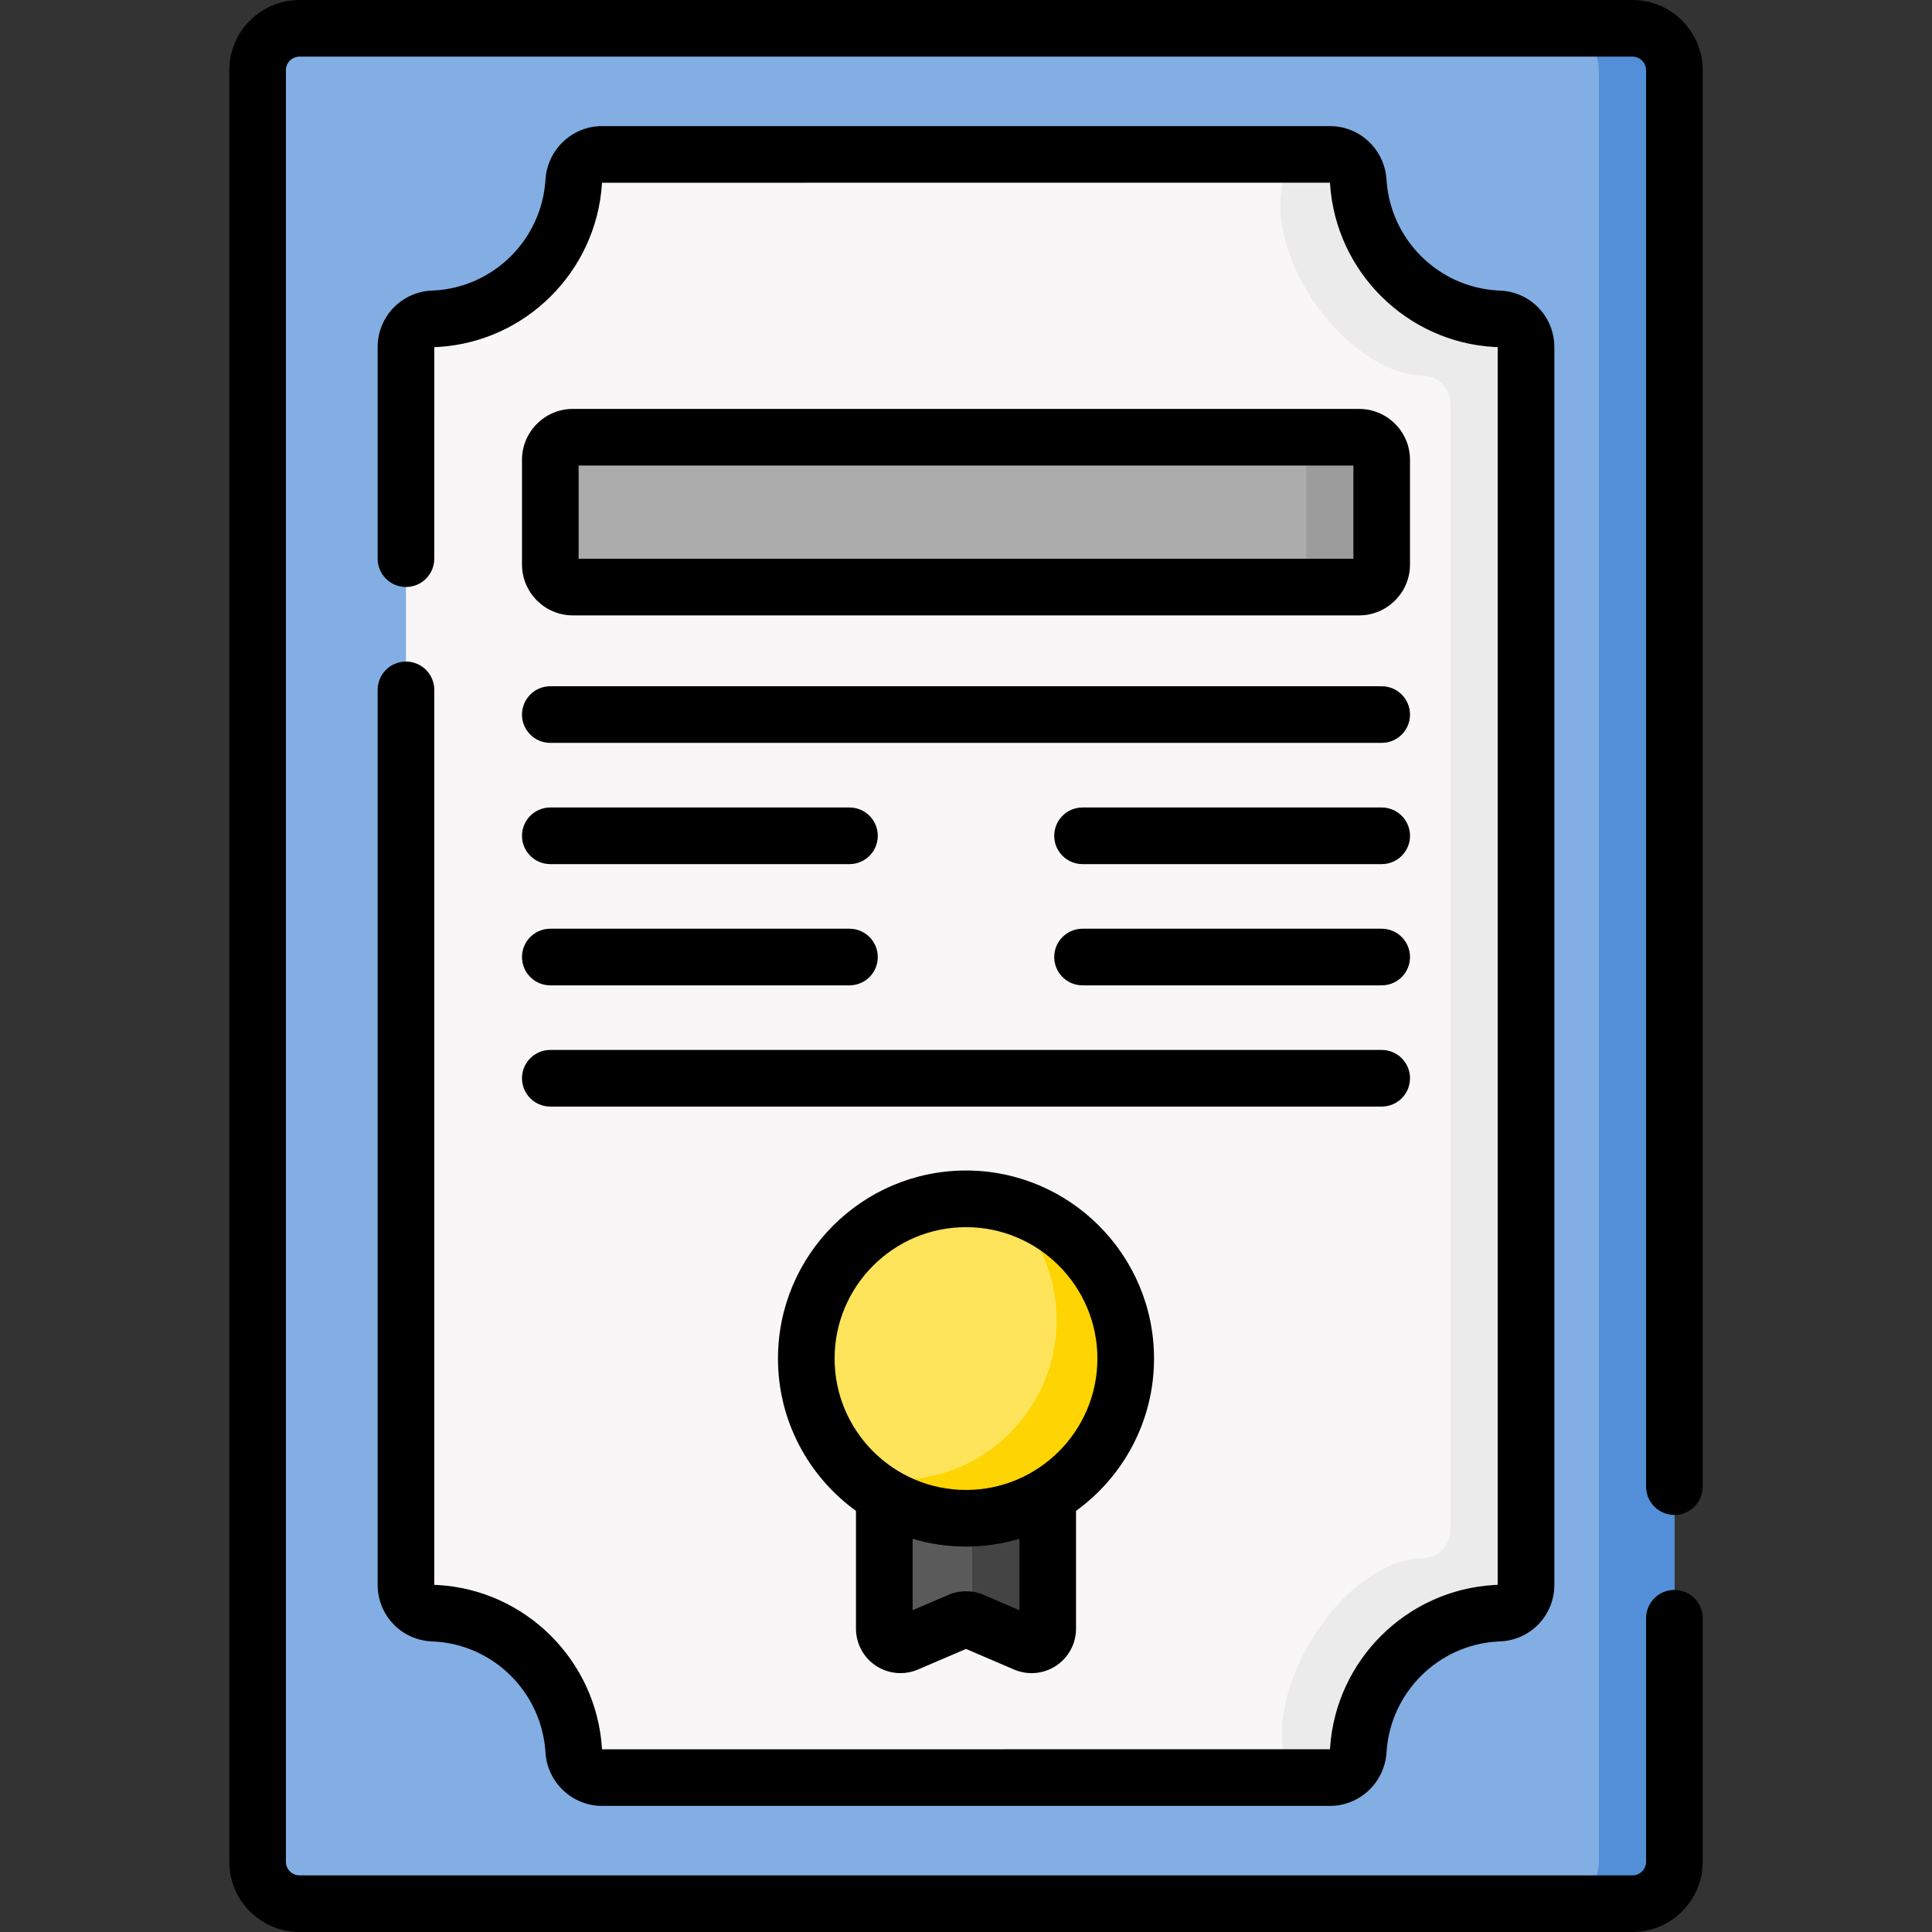
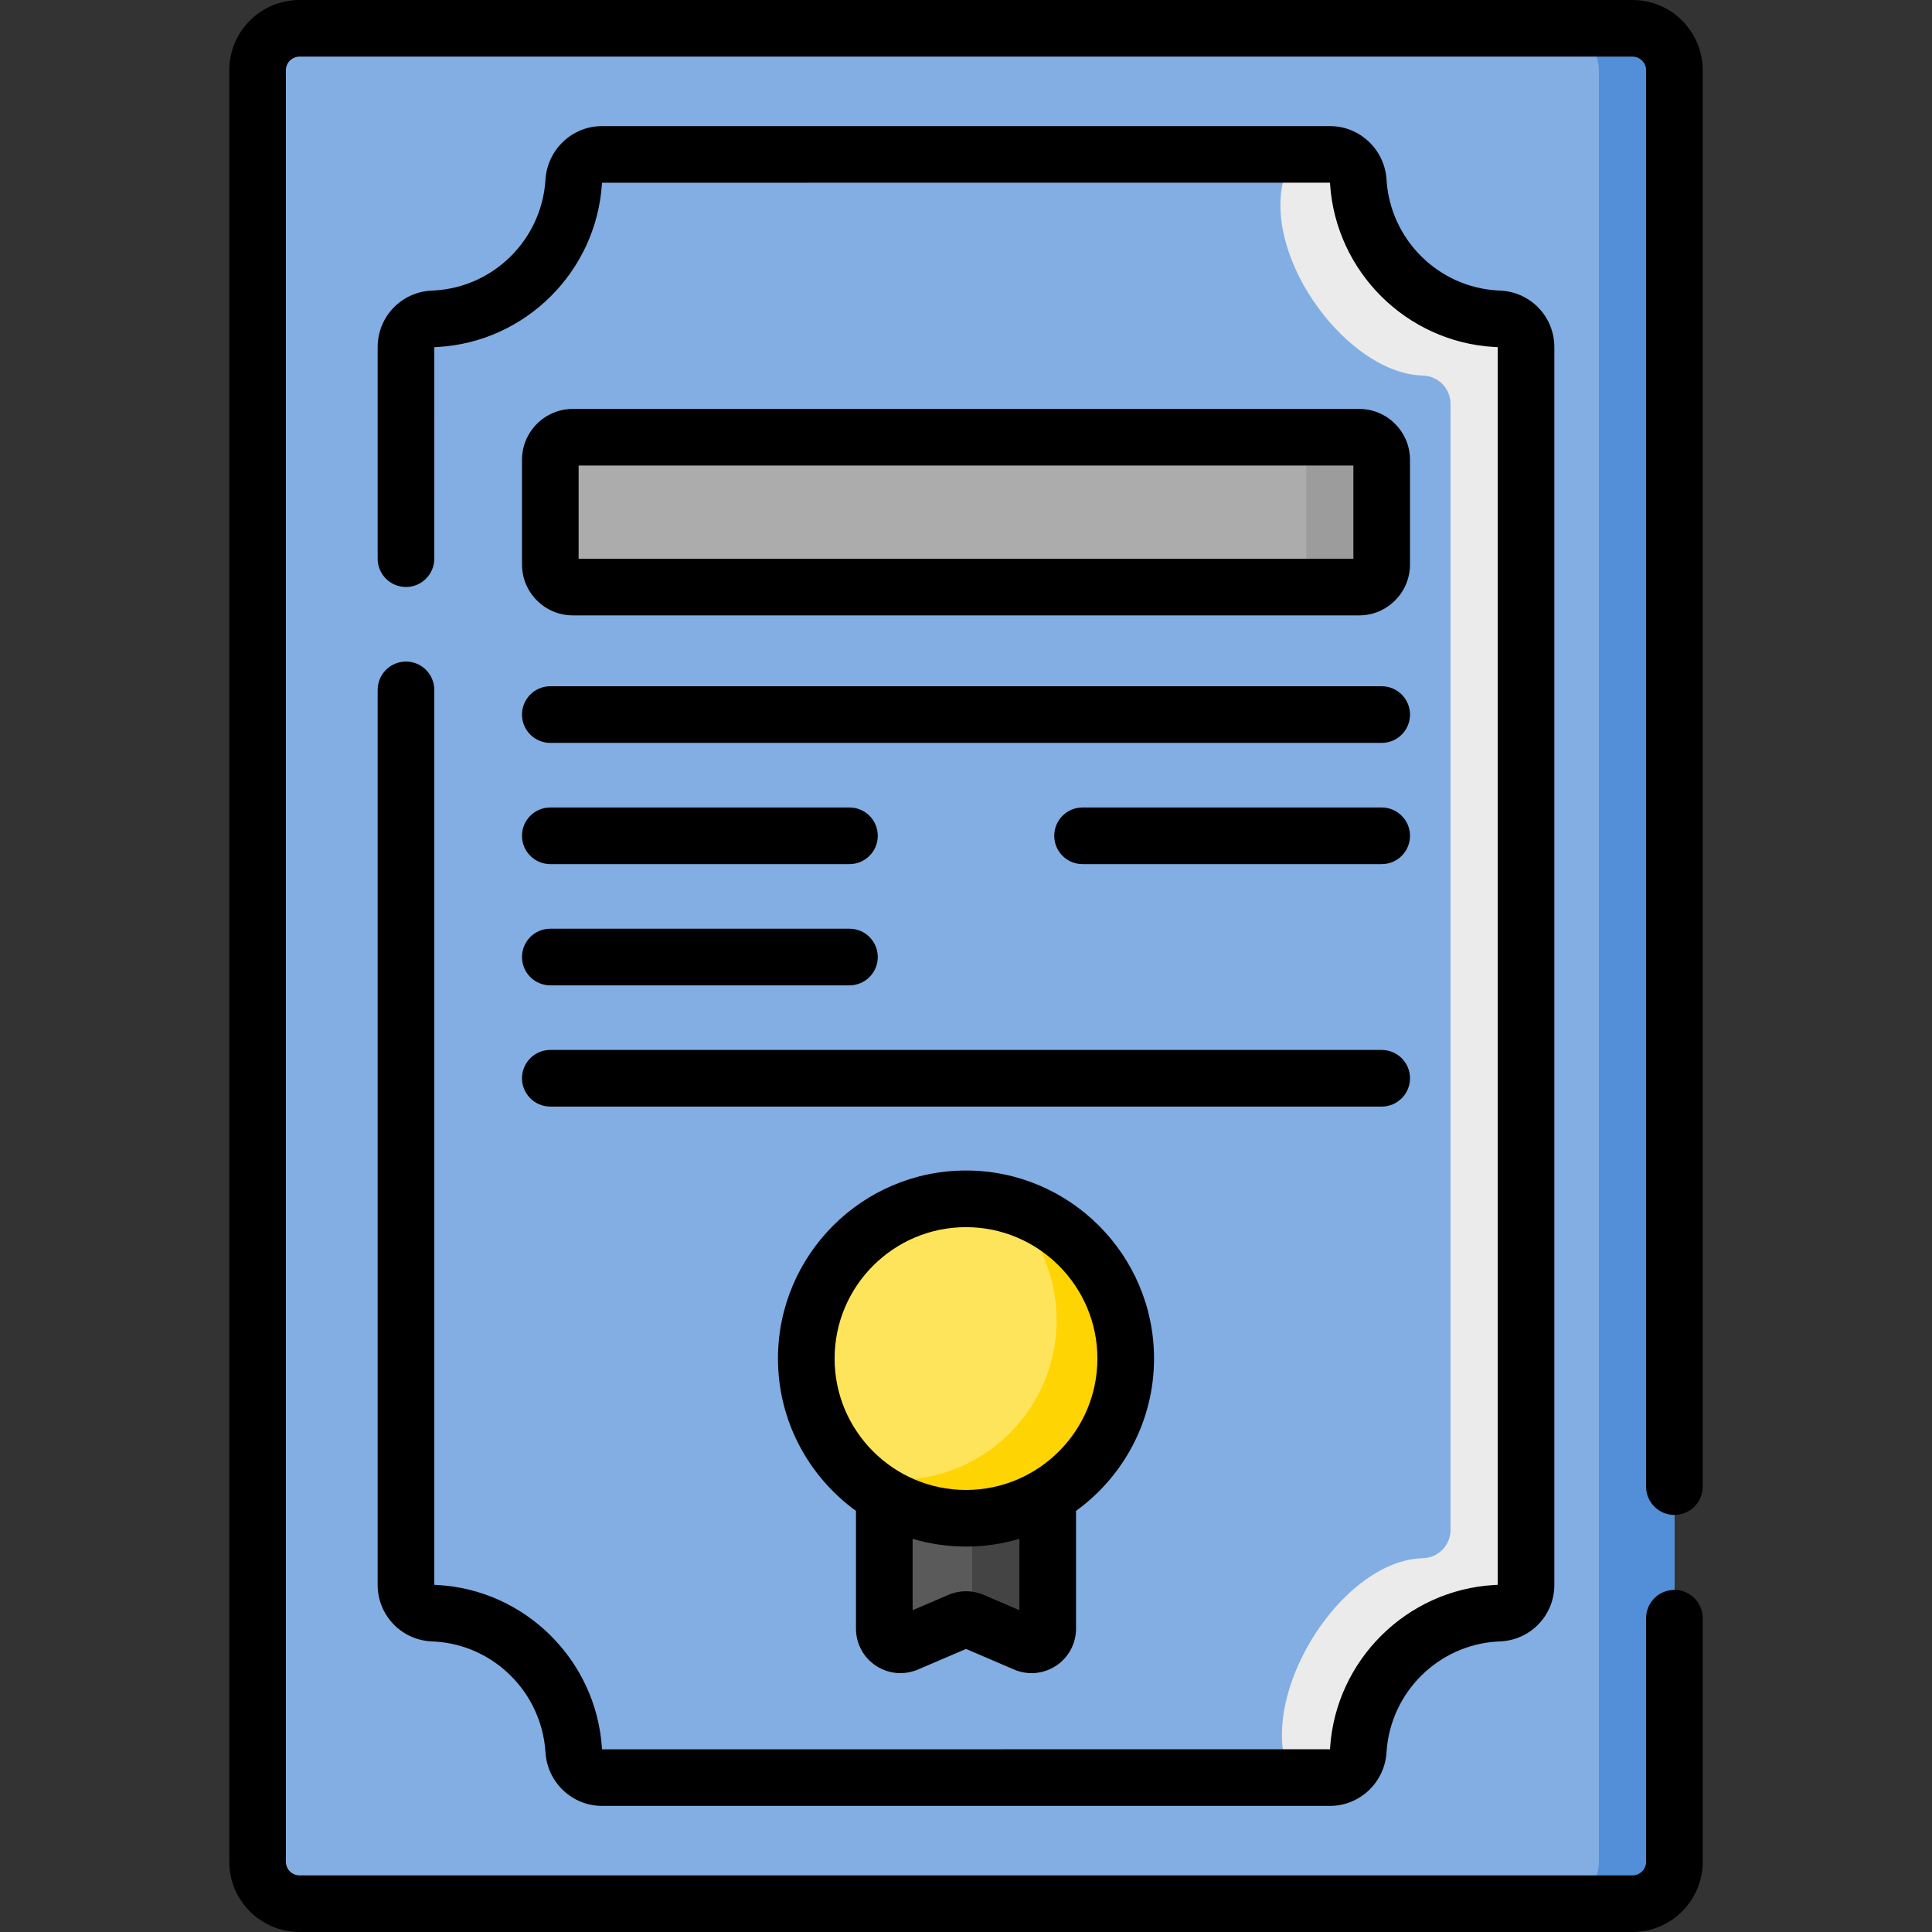
<svg xmlns="http://www.w3.org/2000/svg" id="Capa_1" height="512" viewBox="0 0 511.744 511.744" width="512">
  <rect x="0" y="0" width="511.744" height="511.744" fill="#333333" stroke="none" />
  <g>
    <g>
      <g>
        <path d="m432.412 504.244h-353.081c-6.13 0-11.099-4.969-11.099-11.099v-474.546c0-6.13 4.969-11.099 11.099-11.099h353.081c6.13 0 11.099 4.969 11.099 11.099v474.546c0 6.13-4.969 11.099-11.099 11.099z" fill="#82aee3" />
      </g>
      <g>
        <path d="m443.512 18.602v474.54c0 6.13-4.97 11.1-11.1 11.1h-20c6.13 0 11.1-4.97 11.1-11.1v-474.54c0-6.13-4.97-11.1-11.1-11.1h20c6.13 0 11.1 4.97 11.1 11.1z" fill="#528fd8" />
      </g>
    </g>
    <g>
-       <path d="m404.212 91.955v327.834c0 4.033-3.184 7.338-7.214 7.493-.278.011-.557.024-.837.041-19.329 1.14-35.031 16.751-36.365 36.067-.007.105-.014.209-.02.313-.244 3.996-3.49 7.139-7.494 7.139h-192.82c-4.003 0-7.249-3.143-7.494-7.139-.006-.104-.013-.209-.02-.313-1.334-19.316-17.037-34.927-36.365-36.067-.28-.017-.559-.03-.837-.041-4.03-.155-7.214-3.46-7.214-7.493v-327.834c0-4.033 3.184-7.338 7.214-7.493.279-.011.56-.024.841-.041 19.33-1.143 35.032-16.757 36.363-36.075.007-.102.014-.203.02-.305.244-3.996 3.49-7.14 7.494-7.14h192.819c4.004 0 7.249 3.143 7.494 7.14.006.101.013.203.02.305 1.331 19.318 17.033 34.932 36.363 36.075.281.017.561.03.841.041 4.027.155 7.211 3.46 7.211 7.493z" fill="#f8f6f6" />
-     </g>
+       </g>
    <g>
      <path d="m404.212 91.952v327.84c0 4.03-3.18 7.33-7.21 7.49-.28.01-.56.02-.84.04-19.33 1.14-35.03 16.75-36.37 36.07 0 .1-.01.21-.02.31-.24 4-3.49 7.14-7.49 7.14h-20c4 0 7.25-3.14 7.49-7.14.01-.1.04-.21.02-.31-2.64-20.68 17.04-49.48 36.37-50.62.28-.02.56-.03.84-.04 4.03-.16 7.21-3.46 7.21-7.5v-298.25c0-4.03-3.18-7.34-7.21-7.49-.28-.02-.56-.03-.84-.05-19.33-1.14-41.04-30.28-36.37-51.1.03-.09-.01-.2-.02-.3-.24-4-3.49-7.14-7.49-7.14h20c4 0 7.25 3.14 7.49 7.14.01.1.02.2.02.3 1.33 19.32 17.04 34.94 36.37 36.08.28.02.56.03.84.04 4.03.16 7.21 3.46 7.21 7.49z" fill="#ebebeb" />
    </g>
    <g>
      <path d="m234.23 380.117v51.277c0 3.073 3.143 5.145 5.967 3.933l13.988-6.001c1.077-.462 2.297-.462 3.375 0l13.988 6.001c2.824 1.212 5.967-.86 5.967-3.933v-51.277z" fill="#5a5a5a" />
    </g>
    <g>
      <path d="m277.512 380.122v51.27c0 3.08-3.14 5.15-5.97 3.94l-13.98-6.01c-.02-.01-.03-.01-.05-.02v-49.18z" fill="#444" />
    </g>
    <g>
      <path d="m359.999 155.503h-208.254c-3.303 0-5.98-2.677-5.98-5.98v-27.729c0-3.303 2.677-5.98 5.98-5.98h208.253c3.303 0 5.98 2.677 5.98 5.98v27.729c.001 3.302-2.677 5.98-5.979 5.98z" fill="#acacac" />
    </g>
    <g>
      <path d="m365.982 121.792v27.73c0 3.3-2.68 5.98-5.98 5.98h-20c3.3 0 5.98-2.68 5.98-5.98v-27.73c0-3.3-2.68-5.98-5.98-5.98h20c3.3 0 5.98 2.68 5.98 5.98z" fill="#9c9c9c" />
    </g>
    <g>
      <circle cx="255.872" cy="359.849" fill="#fee45a" r="42.305" />
    </g>
    <g>
      <path d="m298.182 359.852c0 23.36-18.95 42.3-42.31 42.3-11.24 0-21.46-4.39-29.04-11.54 3.43.9 7.04 1.38 10.75 1.38 23.36 0 42.3-18.94 42.3-42.3 0-12.13-5.1-23.06-13.28-30.78 18.17 4.75 31.58 21.28 31.58 40.94z" fill="#fed402" />
    </g>
    <g>
      <path d="m443.512 401.273c4.143 0 7.5-3.357 7.5-7.5v-375.174c0-10.255-8.344-18.599-18.6-18.599h-353.081c-10.255 0-18.599 8.344-18.599 18.599v474.547c0 10.255 8.344 18.599 18.599 18.599h353.081c10.256 0 18.6-8.344 18.6-18.599v-64.513c0-4.143-3.357-7.5-7.5-7.5s-7.5 3.357-7.5 7.5v64.513c0 1.984-1.615 3.599-3.6 3.599h-353.081c-1.984 0-3.599-1.614-3.599-3.599v-474.547c0-1.984 1.614-3.599 3.599-3.599h353.081c1.984 0 3.6 1.614 3.6 3.599v375.175c0 4.142 3.357 7.499 7.5 7.499z" />
      <path d="m107.532 175.233c-4.143 0-7.5 3.357-7.5 7.5v237.056c0 8.093 6.336 14.676 14.425 14.987.227.009.453.02.685.033 15.636.922 28.242 13.432 29.327 29.14l.014.211c.486 7.952 7.066 14.182 14.98 14.182h192.818c7.914 0 14.494-6.229 14.982-14.219l.015-.217c1.082-15.665 13.688-28.175 29.328-29.098.228-.013.454-.023.681-.032 8.089-.312 14.425-6.895 14.425-14.987v-327.834c0-8.093-6.336-14.676-14.426-14.987-.228-.009-.456-.021-.686-.034-15.638-.924-28.244-13.436-29.322-29.091l-.017-.258c-.486-7.953-7.066-14.183-14.98-14.183h-192.818c-7.914 0-14.494 6.229-14.981 14.208l-.015.221c-1.079 15.667-13.686 28.179-29.324 29.103-.229.014-.457.025-.686.034-8.089.312-14.425 6.895-14.425 14.987v56.026c0 4.143 3.357 7.5 7.5 7.5s7.5-3.357 7.5-7.5l.002-56.025c.331-.013.663-.028.994-.048 23.147-1.368 41.807-19.874 43.404-43.058l.022-.352c.004-.062.021-.091.017-.097l192.777-.014c.008.006.035.032.039.085l.024.389c1.597 23.172 20.256 41.678 43.402 43.046.332.02.664.035.997.047l-.003 327.833c-.33.013-.661.027-.989.047-23.146 1.366-41.806 19.868-43.403 42.995l-.027.416c-.004.062-.021.091-.016.096l-192.778.014c-.011-.008-.036-.034-.038-.072l-.026-.41c-1.601-23.17-20.261-41.672-43.402-43.037-.332-.021-.663-.035-.996-.047v-237.056c0-4.142-3.357-7.5-7.5-7.5z" />
      <path d="m151.745 163.003h208.254c7.433 0 13.479-6.047 13.479-13.48v-27.729c0-7.434-6.047-13.48-13.479-13.48h-208.254c-7.433 0-13.479 6.047-13.479 13.48v27.729c0 7.433 6.047 13.48 13.479 13.48zm1.521-39.69h205.213v24.689h-205.213z" />
      <path d="m145.766 196.774h220.213c4.143 0 7.5-3.357 7.5-7.5s-3.357-7.5-7.5-7.5h-220.213c-4.143 0-7.5 3.357-7.5 7.5s3.357 7.5 7.5 7.5z" />
      <path d="m145.766 228.886h79.237c4.143 0 7.5-3.357 7.5-7.5s-3.357-7.5-7.5-7.5h-79.237c-4.143 0-7.5 3.357-7.5 7.5s3.357 7.5 7.5 7.5z" />
      <path d="m365.979 213.886h-79.237c-4.143 0-7.5 3.357-7.5 7.5s3.357 7.5 7.5 7.5h79.237c4.143 0 7.5-3.357 7.5-7.5s-3.358-7.5-7.5-7.5z" />
      <path d="m145.766 260.997h79.237c4.143 0 7.5-3.357 7.5-7.5s-3.357-7.5-7.5-7.5h-79.237c-4.143 0-7.5 3.357-7.5 7.5s3.357 7.5 7.5 7.5z" />
-       <path d="m365.979 245.997h-79.237c-4.143 0-7.5 3.357-7.5 7.5s3.357 7.5 7.5 7.5h79.237c4.143 0 7.5-3.357 7.5-7.5s-3.358-7.5-7.5-7.5z" />
      <path d="m145.766 293.108h220.213c4.143 0 7.5-3.357 7.5-7.5s-3.357-7.5-7.5-7.5h-220.213c-4.143 0-7.5 3.357-7.5 7.5s3.357 7.5 7.5 7.5z" />
      <path d="m232.026 441.229c1.959 1.291 4.21 1.948 6.478 1.948 1.573 0 3.155-.316 4.65-.958l12.718-5.455 12.717 5.455c3.65 1.566 7.812 1.198 11.129-.99 3.316-2.186 5.297-5.862 5.297-9.835v-31.194c12.505-9.057 20.662-23.765 20.662-40.351 0-27.463-22.342-49.806-49.805-49.806s-49.805 22.343-49.805 49.806c0 16.586 8.157 31.295 20.662 40.351v31.194c0 3.973 1.981 7.65 5.297 9.835zm37.989-14.72-9.494-4.072c-2.953-1.269-6.342-1.27-9.293-.002l-9.498 4.074v-18.912c4.486 1.331 9.23 2.057 14.143 2.057s9.656-.726 14.143-2.057v18.912zm-48.948-66.659c0-19.192 15.613-34.806 34.805-34.806s34.805 15.613 34.805 34.806c0 19.191-15.613 34.805-34.805 34.805s-34.805-15.614-34.805-34.805z" />
    </g>
  </g>
</svg>